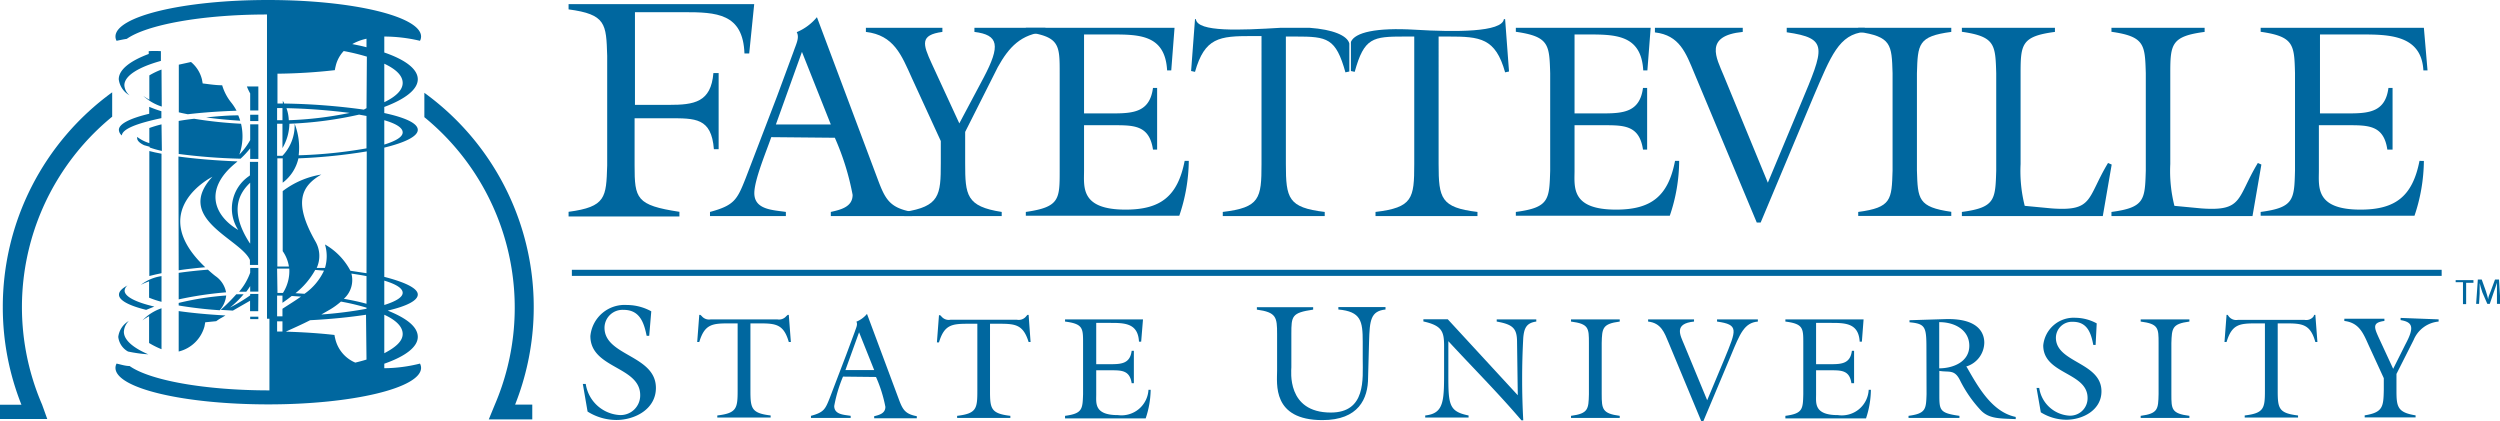
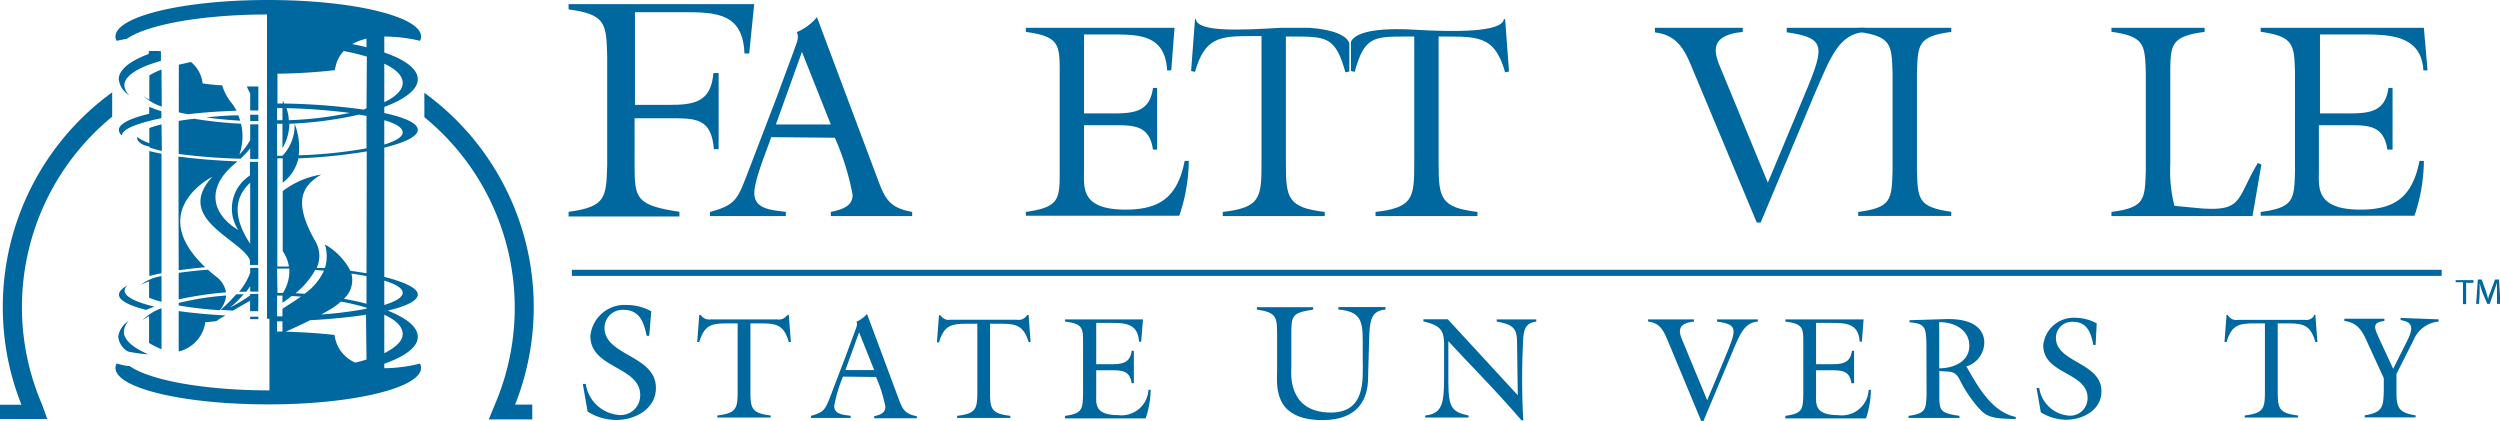
<svg xmlns="http://www.w3.org/2000/svg" viewBox="0 0 205.25 34.59">
  <defs>
    <style>.cls-1{fill:#00679f;}.cls-2{fill:none;}</style>
  </defs>
  <g id="Layer_2" data-name="Layer 2">
    <g id="Art">
      <path class="cls-1" d="M53.3,27.57h-.21c-.22-1.09-.57-2.13-1.89-2.13a1.48,1.48,0,0,0-1.57,1.47c0,2.32,4.22,2.24,4.22,4.94,0,1.73-1.71,2.63-3.25,2.63a4.45,4.45,0,0,1-2.36-.69l-.39-2.27h.24a3,3,0,0,0,2.71,2.55,1.61,1.61,0,0,0,1.76-1.63c0-2.38-4.09-2.17-4.09-4.85a2.82,2.82,0,0,1,3-2.55,4.15,4.15,0,0,1,2,.52Z" />
      <path class="cls-1" d="M64.67,25.85h.09l.17,2.23-.17,0c-.42-1.47-1.07-1.53-2.44-1.53h-.71v5.5c0,1.47.07,1.87,1.66,2.06v.17H58.89v-.17c1.6-.19,1.67-.59,1.67-2.06v-5.5h-.71c-1.37,0-2,.06-2.44,1.53l-.17,0,.17-2.23h.09l.12.11a.77.77,0,0,0,.74.26h5.45a.77.77,0,0,0,.74-.26Z" />
      <path class="cls-1" d="M69.21,30.92a11.55,11.55,0,0,0-.72,2.41c0,.72.82.72,1.35.81v.17H66.58v-.17c1.06-.29,1.17-.53,1.54-1.46l1.34-3.51.72-1.94c.1-.31.26-.59.13-.82a2.21,2.21,0,0,0,.87-.64l2.61,7c.32.87.53,1.22,1.48,1.4v.17h-3.5v-.17c.42-.1.92-.23.92-.77a11.21,11.21,0,0,0-.77-2.45Zm1.32-3.64-1.12,3.1h2.36Z" />
      <path class="cls-1" d="M84.35,25.85h.1l.16,2.23-.16,0C84,26.64,83.37,26.58,82,26.58h-.72v5.5c0,1.47.07,1.87,1.67,2.06v.17H78.58v-.17c1.59-.19,1.66-.59,1.66-2.06v-5.5h-.71c-1.37,0-2,.06-2.44,1.53l-.17,0,.17-2.23h.1l.11.11a.77.77,0,0,0,.74.26h5.45a.77.77,0,0,0,.74-.26Z" />
      <path class="cls-1" d="M87.44,34.14c1.43-.19,1.44-.55,1.48-1.78V28.17c0-1.22,0-1.58-1.48-1.77v-.18h6.4l-.15,1.83h-.18c-.08-1.53-1.19-1.54-2.39-1.54H90V29.9H91.2c.9,0,1.58-.07,1.71-1.1h.18v2.66h-.18c-.16-1.05-.81-1.06-1.71-1.06H90v2c0,.7-.17,1.68,1.78,1.68A2.22,2.22,0,0,0,94.29,32h.18a7.64,7.64,0,0,1-.41,2.35H87.44Z" />
      <path class="cls-1" d="M113.75,25.21v.2c-1.22.13-1.3.88-1.35,2.65L112.32,31c0,1.73-.78,3.49-3.75,3.49-4.15,0-3.72-3-3.72-4.07v-3c0-1.38-.06-1.78-1.66-2v-.2h4.62v.2c-1.76.26-1.79.52-1.79,2v2.74c0,.26-.42,3.71,3.24,3.71,2.9,0,2.62-2.76,2.62-4.39V28.06c0-1.7-.14-2.48-2-2.65v-.2Z" />
      <path class="cls-1" d="M124.61,32.45l-.06-4.35c0-1.13-.32-1.46-1.67-1.7v-.18h3.25v.18c-.82.11-1,.56-1.07,1.33a62.73,62.73,0,0,0,0,6.78l-.15,0c-1.91-2.25-4-4.33-6-6.5v2.19c0,2.95-.07,3.56,1.66,3.91v.17h-3.56v-.17c1.61-.17,1.55-1.27,1.55-4V28.39c0-1.19-.19-1.66-1.7-2v-.18h2Z" />
-       <path class="cls-1" d="M131.5,32.36c0,1.23.05,1.59,1.48,1.78v.17h-4v-.17c1.42-.19,1.44-.55,1.47-1.78V28.17c0-1.22,0-1.58-1.47-1.77v-.18h4v.18c-1.43.19-1.45.55-1.48,1.77Z" />
      <path class="cls-1" d="M144.32,26.22v.18c-1.12.1-1.47,1-2.2,2.76l-2.28,5.43h-.16L137,28.15c-.36-.87-.63-1.63-1.69-1.75v-.18h3.77v.18c-1.68.17-1.13,1.12-.82,1.87l1.9,4.59,1.41-3.37c1-2.44,1.21-2.83-.6-3.09v-.18Z" />
      <path class="cls-1" d="M146.58,34.14c1.43-.19,1.44-.55,1.47-1.78V28.17c0-1.22,0-1.58-1.47-1.77v-.18H153l-.14,1.83h-.18c-.09-1.53-1.19-1.54-2.39-1.54H149.1V29.9h1.24c.89,0,1.57-.07,1.7-1.1h.18v2.66H152c-.15-1.05-.81-1.06-1.7-1.06H149.1v2c0,.7-.17,1.68,1.79,1.68A2.21,2.21,0,0,0,153.42,32h.18a7.64,7.64,0,0,1-.4,2.35h-6.62Z" />
      <path class="cls-1" d="M158.16,28.67c0-1.82-.06-2.09-1.39-2.21v-.17l2.9-.09c3-.1,3.24,1.37,3.24,1.94a2.08,2.08,0,0,1-1.48,1.95l.06.08c.92,1.61,2.06,3.66,4,4.06l0,.18c-1.26-.06-2.19,0-2.88-.74a10.4,10.4,0,0,1-1.66-2.38c-.47-1-.9-.7-1.73-.84v1.91c0,1.31,0,1.55,1.65,1.78v.17h-4.18v-.17c1.43-.19,1.44-.55,1.48-1.78Zm1.05,1.57c1.14,0,2.47-.53,2.47-1.85s-1.23-1.95-2.47-1.94Z" />
      <path class="cls-1" d="M172.05,28.32h-.19c-.19-1-.5-1.9-1.68-1.9a1.32,1.32,0,0,0-1.39,1.31c0,2.06,3.74,2,3.74,4.4,0,1.53-1.52,2.33-2.89,2.33a4,4,0,0,1-2.09-.61l-.35-2h.22a2.67,2.67,0,0,0,2.4,2.27,1.43,1.43,0,0,0,1.57-1.45c0-2.12-3.64-1.93-3.64-4.31a2.51,2.51,0,0,1,2.65-2.27,3.73,3.73,0,0,1,1.74.46Z" />
-       <path class="cls-1" d="M178.27,32.36c0,1.23,0,1.59,1.48,1.78v.17h-4v-.17c1.43-.19,1.44-.55,1.47-1.78V28.17c0-1.22,0-1.58-1.47-1.77v-.18h4v.18c-1.43.19-1.44.55-1.48,1.77Z" />
      <path class="cls-1" d="M190,25.85h.09l.17,2.23-.17,0c-.41-1.47-1.07-1.53-2.44-1.53H187v5.5c0,1.47.07,1.87,1.67,2.06v.17h-4.38v-.17c1.59-.19,1.66-.59,1.66-2.06v-5.5h-.71c-1.37,0-2,.06-2.44,1.53l-.17,0,.17-2.23h.09L183,26a.77.77,0,0,0,.74.26h5.45a.77.77,0,0,0,.74-.26Z" />
      <path class="cls-1" d="M200.21,26.22v.18a2.46,2.46,0,0,0-2.05,1.51l-1.41,2.79V32c0,1.37.05,1.86,1.57,2.1v.17h-4.18v-.17c1.52-.24,1.54-.73,1.57-2.1v-.95l-1.24-2.7c-.45-1-.78-1.85-2-2v-.18h3.29v.18c-1,.13-.85.52-.47,1.36l1.19,2.57,1-2c.74-1.38.64-1.83-.39-2v-.18Z" />
      <line class="cls-2" x1="46.95" y1="22.4" x2="200.46" y2="22.4" />
      <rect class="cls-1" x="46.95" y="22.15" width="153.51" height="0.5" />
      <path class="cls-1" d="M31.55,30.23v-.37c1.72-.6,2.75-1.37,2.75-2.2s-.92-1.54-2.47-2.16c1.55-.36,2.47-.82,2.47-1.32s-1-1-2.75-1.45V12.12c1.72-.42,2.75-.93,2.75-1.46s-1-1-2.75-1.38v-.5c1.72-.64,2.75-1.44,2.75-2.27s-1-1.6-2.75-2.2V3a12.86,12.86,0,0,1,2.93.35A.73.73,0,0,0,34.57,3C34.57,1.36,29,0,22,0S9.48,1.36,9.48,3a.73.73,0,0,0,.09.35c.29-.06.57-.12.84-.16,1.65-1.16,6.17-2,11.51-2V26.17h.2v5.88c-5.3,0-9.81-.82-11.48-2-.35,0-.7-.12-1.07-.2a.76.76,0,0,0-.09.35c0,1.68,5.62,3,12.55,3s12.54-1.35,12.54-3a.76.76,0,0,0-.09-.35A12.32,12.32,0,0,1,31.55,30.23Zm0-25c1,.47,1.51,1,1.51,1.58s-.55,1.12-1.51,1.58Zm0,4.64c1,.29,1.51.63,1.51,1s-.55.7-1.51,1Zm0,13.17c1,.3,1.51.64,1.51,1s-.55.7-1.51,1Zm0,2.8c1,.46,1.51,1,1.51,1.58S32.51,28.5,31.55,29ZM22.75,8.87h.44v1h-.44Zm0,13.18h1a3.34,3.34,0,0,1-.52,2h-.45Zm.44,5.17h-.44v-.84h.44Zm0-1.25h-.44v-1.7h.44v.59c.25-.17.51-.36.76-.56l.76.05c-.46.33-1,.66-1.52,1Zm1.07-1.9a6.35,6.35,0,0,0,1.62-1.91l.72.06A4.76,4.76,0,0,1,25,24.12Zm5.83,5.45c-.29.09-.59.17-.92.25a2.81,2.81,0,0,1-1.64-1.93,3.4,3.4,0,0,1-.07-.34c-1.23-.14-2.57-.23-4-.27.63-.29,1.32-.59,2-.94,1.72-.09,3.28-.25,4.59-.45Zm0-4.17a33.54,33.54,0,0,1-3.71.47l.75-.43a5.82,5.82,0,0,0,.86-.63,18.6,18.6,0,0,1,2.1.5Zm0-.41c-.57-.16-1.2-.29-1.86-.41a2.06,2.06,0,0,0,.62-2.07c.44.07.86.13,1.24.21Zm0-2.51-1.32-.2a5.36,5.36,0,0,0-2.09-2.16,3.33,3.33,0,0,1,0,1.93L26,22a2.37,2.37,0,0,0-.11-2.19c-1.78-3.13-1.21-4.5.49-5.48a7.08,7.08,0,0,0-3.17,1.36v4.93a3,3,0,0,1,.51,1.26l-.95,0V13h.44v2a3.45,3.45,0,0,0,1.29-2,45,45,0,0,0,5.61-.57Zm0-10.25a38.41,38.41,0,0,1-5.57.57,5.37,5.37,0,0,0-.33-2.59,3.62,3.62,0,0,1-1,2.63h-.44V10.16h.44v2a4.14,4.14,0,0,0,.57-2,31.42,31.42,0,0,0,5.72-.75l.61.11Zm-6.57-3.3a49.31,49.31,0,0,1,5.19.39,29.8,29.8,0,0,1-5,.6A3.37,3.37,0,0,0,23.52,8.88Zm6.57,0L29.87,9a53,53,0,0,0-6.55-.5l0-.05a1.62,1.62,0,0,1-.1-.18v.23h-.44V6.05a45.1,45.1,0,0,0,4.71-.29,3.4,3.4,0,0,1,.07-.34,2.67,2.67,0,0,1,.66-1.23,18.31,18.31,0,0,1,1.9.46Zm0-5c-.37-.1-.76-.18-1.17-.26a4.06,4.06,0,0,1,1.17-.44Z" />
      <path class="cls-1" d="M10.64,7.83A1.17,1.17,0,0,1,10.21,7c0-.78,1.16-1.49,3-2V4.2a8.51,8.51,0,0,0-1,0v.23C10.68,5,9.75,5.72,9.75,6.51A1.76,1.76,0,0,0,10.64,7.83Z" />
      <path class="cls-1" d="M13.26,5.71a6.11,6.11,0,0,0-1,.48v2c-.18-.11-.35-.21-.5-.32a4.13,4.13,0,0,0,1.52.88Z" />
      <path class="cls-1" d="M13.26,24.78V22.67a3.59,3.59,0,0,0-1.7.72,5,5,0,0,1,.68-.29v1.34A8.08,8.08,0,0,0,13.26,24.78Z" />
      <path class="cls-1" d="M21.21,24.13h-.67v.12a14,14,0,0,1-1.66,1A7.75,7.75,0,0,0,20,24.16l-.6,0a15.23,15.23,0,0,1-1.28,1.28l1,.06,1.41-.81v.86h.67Z" />
      <path class="cls-1" d="M14.67,22.19c.67-.1,1.4-.18,2.18-.25-4.94-4.68.59-7.43.59-7.43-3.09,3.34,2,5,3,6.68a1.19,1.19,0,0,1,.08.16v.4h.67V13.29h-.67V14.4l-.12.09a3.22,3.22,0,0,0-.84,4.39c-2-1.18-2.83-3.32-.27-5.45l.21-.18c-1.8-.07-3.45-.21-4.85-.4ZM20.54,15V20l-.07-.09C18.91,17.46,19.48,16,20.54,15Z" />
      <path class="cls-1" d="M10,11.12c.06-.55,1.28-1,3.25-1.42V9.13a10,10,0,0,1-1-.36v.57c-1.56.37-2.49.83-2.49,1.32A.63.63,0,0,0,10,11.12Z" />
      <path class="cls-1" d="M20.54,9.94l.67,0V9.42l-.67,0Z" />
      <path class="cls-1" d="M21.21,7.1l-.94,0a4.16,4.16,0,0,0,.27.57v1.4h.67Z" />
      <path class="cls-1" d="M14.67,28.86a2.91,2.91,0,0,0,2.12-2.07l.06-.33.9-.09a4.18,4.18,0,0,1,.38-.25l.38-.22c-1.42-.08-2.72-.2-3.84-.36Z" />
      <path class="cls-1" d="M14.67,25.08a33.2,33.2,0,0,0,3.37.39,2.16,2.16,0,0,0,.53-1.21,23.72,23.72,0,0,0-3.9.61Z" />
      <path class="cls-1" d="M14.67,24.58A29.78,29.78,0,0,1,18.56,24a2.07,2.07,0,0,0-.88-1.34c-.22-.17-.42-.35-.61-.52-.89.07-1.69.16-2.4.26Z" />
      <path class="cls-1" d="M21.21,22h-.67v.39a5,5,0,0,1-.91,1.56l.59,0a5.53,5.53,0,0,0,.32-.46v.45l.67,0Z" />
      <path class="cls-1" d="M20.54,26.2l.67,0V26l-.67,0Z" />
      <path class="cls-1" d="M13.26,10.21a9.93,9.93,0,0,0-1,.3v1.24a3.23,3.23,0,0,1-1-.51.29.29,0,0,0,0,.09c0,.22.2.41.57.59l.46.13v.06a8.12,8.12,0,0,0,1,.28Z" />
      <path class="cls-1" d="M12,25.44l.67-.27c-1.53-.36-2.44-.82-2.44-1.31a.6.6,0,0,1,.25-.43c-.46.24-.71.5-.71.75C9.75,24.65,10.58,25.09,12,25.44Z" />
      <path class="cls-1" d="M13.26,12.62c-.37-.07-.71-.14-1-.22V22.66c.31-.08.65-.16,1-.23Z" />
      <path class="cls-1" d="M13.26,28.67V25.31a3.89,3.89,0,0,0-1.57,1,4,4,0,0,1,.55-.35v2.2A6.84,6.84,0,0,0,13.26,28.67Z" />
      <path class="cls-1" d="M18.24,7c-.55,0-1.09-.09-1.6-.15l-.06-.33a2.69,2.69,0,0,0-.9-1.43l-1,.22V9.22c.23.06.48.11.74.16,1.19-.14,2.53-.24,4-.29a4,4,0,0,0-.46-.7A4.14,4.14,0,0,1,18.24,7Z" />
      <path class="cls-1" d="M19.56,9.47c-.93,0-1.82.09-2.64.17.87.12,1.8.21,2.8.27A3.72,3.72,0,0,0,19.56,9.47Z" />
      <path class="cls-1" d="M14.67,12.64a47.78,47.78,0,0,0,5.08.39,7.52,7.52,0,0,0,.79-.85v.87h.67V10.21l-.67,0V11.5a5.6,5.6,0,0,1-.89,1.19,4.48,4.48,0,0,0,.14-2.53,34.74,34.74,0,0,1-3.85-.41c-.45.05-.88.11-1.27.18Z" />
      <path class="cls-1" d="M10.51,28.86a11.57,11.57,0,0,0,1.66.23c-1.23-.53-2-1.17-2-1.85a1.33,1.33,0,0,1,.41-.89,1.75,1.75,0,0,0-.87,1.31A1.57,1.57,0,0,0,10.51,28.86Z" />
      <path class="cls-1" d="M.23,25.23a21.64,21.64,0,0,0,1.53,8H0v1.17H3.88l-.42-1.17h0A20.2,20.2,0,0,1,9.21,9.58v-2A21.75,21.75,0,0,0,.23,25.23Z" />
      <path class="cls-1" d="M42.29,33.22a21.72,21.72,0,0,0-7.45-25.6v2a20.2,20.2,0,0,1,5.77,23.64h0l-.48,1.17H43.7V33.22Z" />
      <path class="cls-1" d="M59,6v6.25h-.39c-.2-2.59-1.53-2.54-3.68-2.54H52.1v3.87c0,2.73.13,3.27,3.68,3.81v.38h-9.1v-.38c3.07-.41,3.09-1.18,3.17-3.81v-9c-.08-2.63-.1-3.4-3.17-3.81V.34H61.92l-.41,4.05h-.39C61,1.09,58.82,1,56.13,1h-4V8.61h2.79C57,8.61,58.37,8.4,58.57,6Z" />
      <path class="cls-1" d="M63.32,11.26c-.39,1.14-1.39,3.5-1.39,4.6,0,1.38,1.57,1.38,2.59,1.54v.34H58.29V17.4c2-.54,2.23-1,2.93-2.77l2.57-6.71,1.37-3.71c.2-.59.5-1.13.25-1.57a4.31,4.31,0,0,0,1.66-1.23l5,13.33c.62,1.66,1,2.32,2.82,2.66v.34H68.21V17.4C69,17.22,70,17,70,16a21.16,21.16,0,0,0-1.46-4.69Zm2.52-7L63.7,10.22h4.51Z" />
-       <path class="cls-1" d="M85.83,2.28v.34c-2,.16-3,1.25-3.91,2.89l-2.68,5.32V13.4c0,2.62.09,3.55,3,4v.34h-8V17.4c2.91-.45,3-1.38,3-4V11.58L74.87,6.42c-.86-1.91-1.48-3.53-3.78-3.8V2.28h6.28v.34c-1.86.25-1.61,1-.88,2.59l2.27,4.92,2-3.76C82.15,3.73,82,2.87,80,2.62V2.28Z" />
      <path class="cls-1" d="M84.22,17.4C87,17,87,16.36,87,14V6C87,3.67,87,3,84.22,2.62V2.28H96.43l-.27,3.5h-.34c-.16-2.93-2.28-2.95-4.57-2.95H89V9.31H91.4c1.71,0,3-.14,3.26-2.09H95v5.06h-.34c-.3-2-1.55-2-3.26-2H89V14c0,1.34-.32,3.21,3.41,3.21,2.87,0,4.28-1.09,4.85-4h.34a14.34,14.34,0,0,1-.78,4.5H84.22Z" />
-       <path class="cls-1" d="M124.45,17.4c2.73-.36,2.75-1,2.82-3.39V6c-.07-2.34-.09-3-2.82-3.39V2.28h11.07l-.27,3.5h-.34c-.16-2.93-2.28-2.95-4.57-2.95h-1.07V9.31h2.36c1.71,0,3-.14,3.26-2.09h.34v5.06h-.34c-.3-2-1.55-2-3.26-2h-2.36V14c0,1.34-.32,3.21,3.41,3.21,2.87,0,4.28-1.09,4.84-4h.34a14.07,14.07,0,0,1-.77,4.5H124.45Z" />
      <path class="cls-1" d="M153.1,2.28v.34c-2.13.18-2.79,2-4.2,5.28l-4.35,10.37h-.32L139.1,6c-.69-1.66-1.21-3.11-3.23-3.34V2.28h7.21v.34c-3.21.32-2.16,2.14-1.57,3.57L145.14,15l2.69-6.44c1.95-4.66,2.32-5.41-1.14-5.91V2.28Z" />
      <path class="cls-1" d="M157.38,14c.07,2.35.09,3,2.82,3.39v.34h-7.64V17.4c2.73-.36,2.75-1,2.82-3.39V6c-.07-2.34-.09-3-2.82-3.39V2.28h7.64v.34c-2.73.36-2.75,1-2.82,3.39Z" />
-       <path class="cls-1" d="M161.07,17.4c2.73-.36,2.75-1,2.82-3.39V6c-.07-2.34-.09-3-2.82-3.39V2.28h7.64v.34c-2.73.36-2.82,1-2.82,3.39v7.46a11.63,11.63,0,0,0,.34,3.43l2.21.21c3.45.25,2.88-.82,4.63-3.73l.3.13-.73,4.23H161.07Z" />
      <path class="cls-1" d="M173.35,17.4c2.73-.36,2.75-1,2.82-3.39V6c-.07-2.34-.09-3-2.82-3.39V2.28H181v.34c-2.73.36-2.82,1-2.82,3.39v7.46a11.63,11.63,0,0,0,.34,3.43l2.21.21c3.45.25,2.89-.82,4.64-3.73l.29.13-.73,4.23H173.35Z" />
      <path class="cls-1" d="M185.6,17.4c2.73-.36,2.76-1,2.82-3.39V6c-.06-2.34-.09-3-2.82-3.39V2.28H199l.3,3.5h-.34c-.16-2.93-2.85-2.95-5.14-2.95h-3.35V9.31h2.37c1.7,0,3-.14,3.25-2.09h.34v5.06H196c-.29-2-1.55-2-3.25-2h-2.37V14c0,1.34-.31,3.21,3.42,3.21,2.86,0,4.27-1.09,4.84-4H199a14.35,14.35,0,0,1-.77,4.5H185.6Z" />
      <path class="cls-1" d="M107.49,2.28h-2.31c-3.34.2-6.87.37-7-.71h-.07l-.32,4.26.32.07c.8-2.82,2-2.94,4.66-2.94h.8V13.47c0,2.82-.14,3.57-3.18,3.93v.34h8.37V17.4c-3-.36-3.19-1.11-3.19-3.93V3h.8c2.61,0,3.3.12,4.09,2.94l.32-.07V3.57C110.61,2.92,109.45,2.42,107.49,2.28Z" />
      <path class="cls-1" d="M123.57,1.57h-.1c-.15,1.08-4,1.07-7.3.87-3.18-.19-4.94.22-5.26,1V5.83l.31.07C112,3.08,112.7,3,115.32,3h.79V13.47c0,2.82-.13,3.57-3.18,3.93v.34h8.37V17.4c-3-.36-3.19-1.11-3.19-3.93V3h.8c2.62,0,3.87.12,4.66,2.94l.32-.07Z" />
      <path class="cls-1" d="M202.21,23.17h-.6V23h1.46v.22h-.6v1.75h-.26Z" />
      <path class="cls-1" d="M205,24.06c0-.28,0-.61,0-.85h0c-.07.22-.15.47-.25.74l-.34,1h-.2L203.8,24c-.09-.28-.17-.53-.22-.76h0c0,.24,0,.57,0,.87l-.05.84h-.24l.14-2h.32l.34.95c.08.25.14.46.19.67h0c0-.2.12-.42.21-.67l.35-.95h.33l.12,2H205Z" />
    </g>
  </g>
</svg>